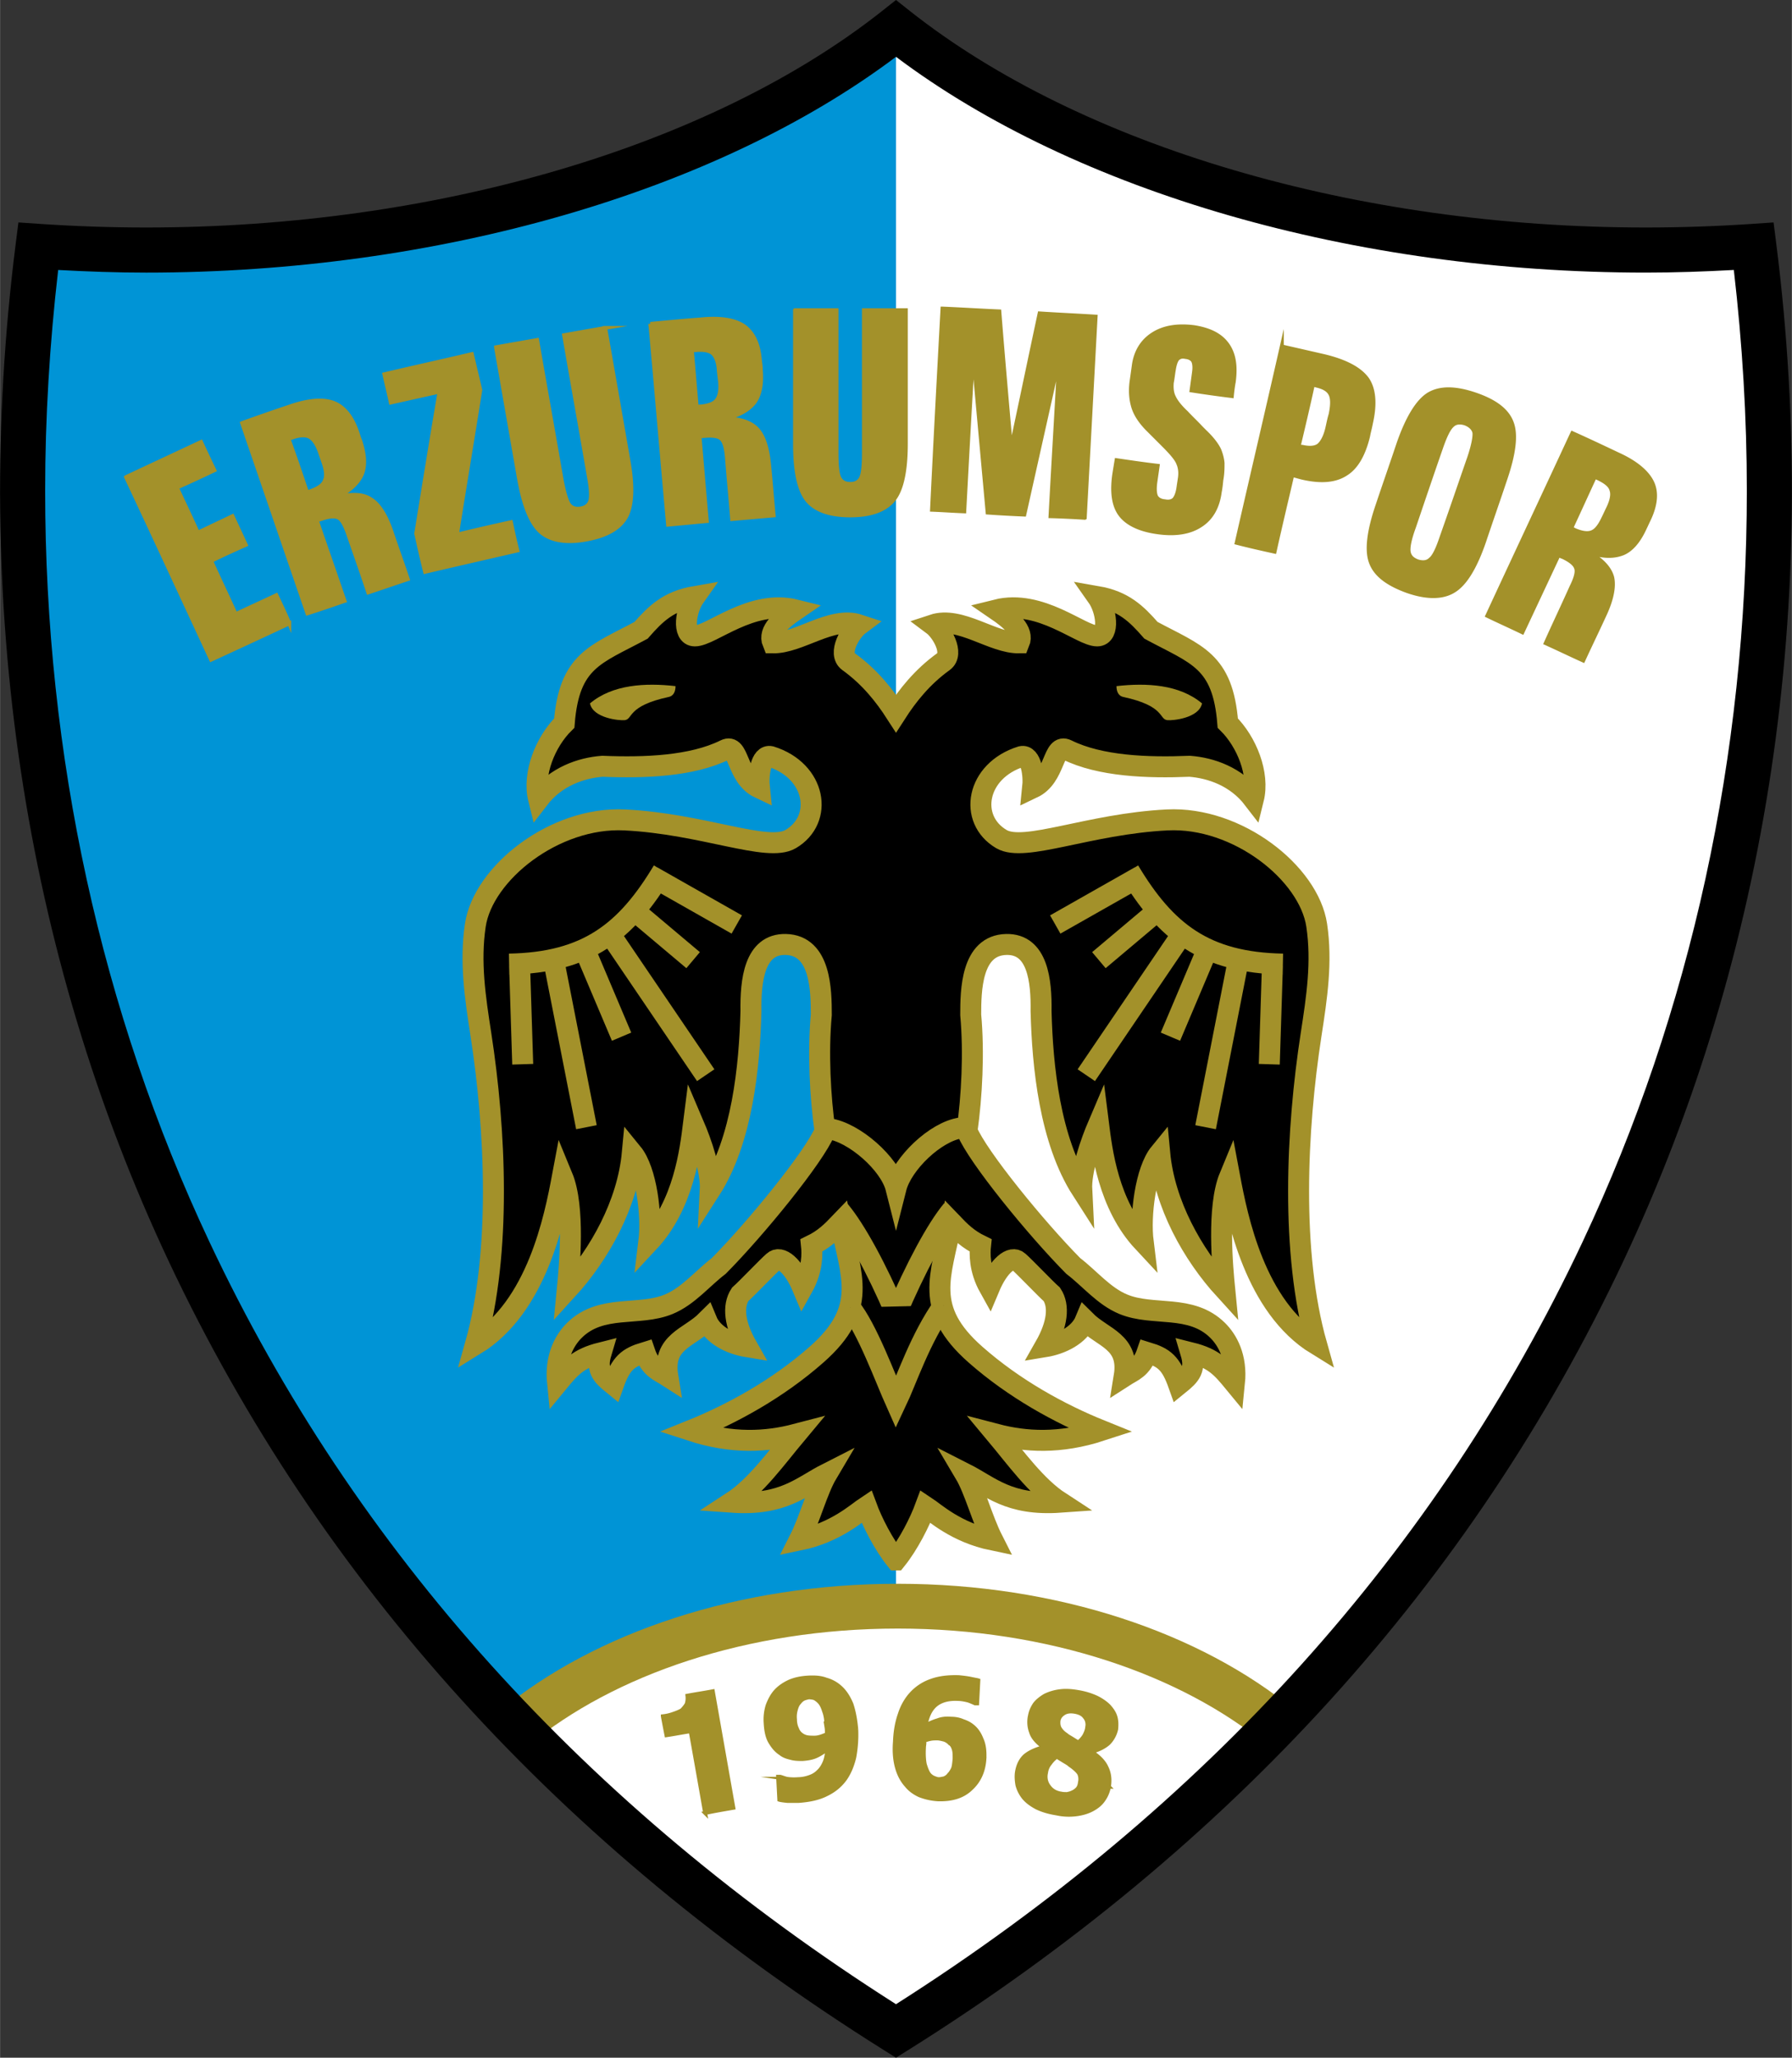
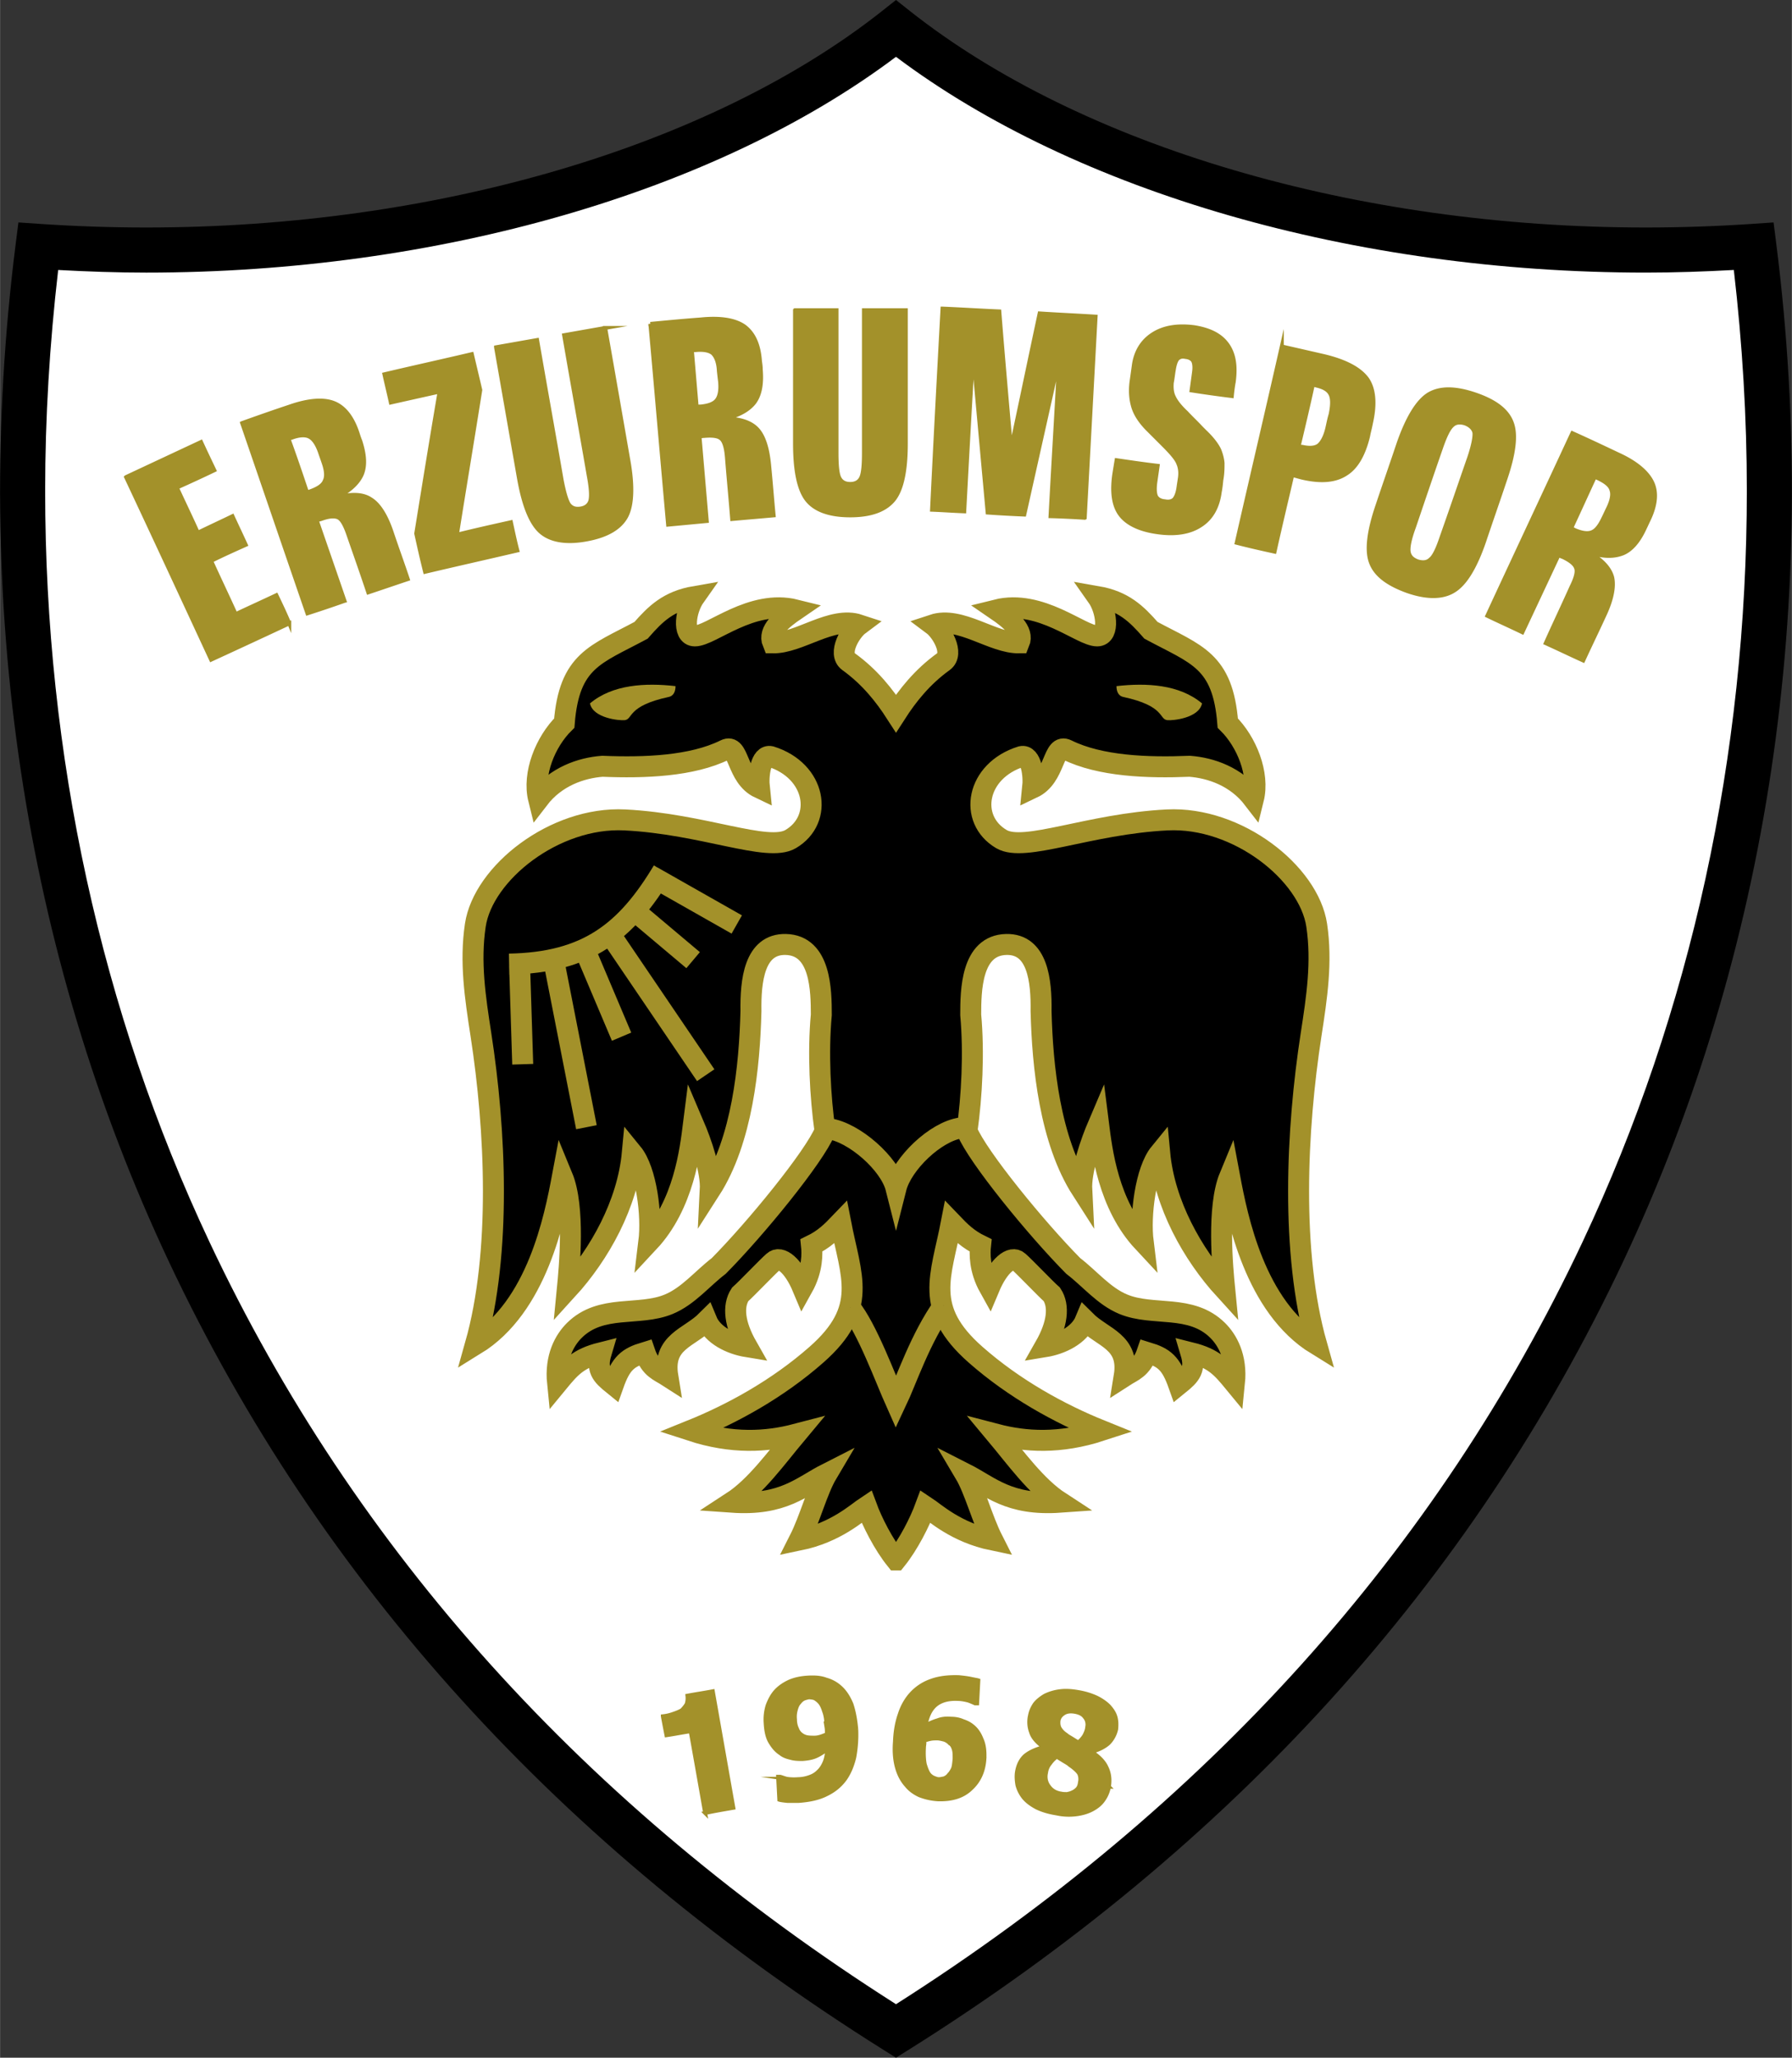
<svg xmlns="http://www.w3.org/2000/svg" width="2178" height="2500" viewBox="0 0 183.485 210.629">
  <rect x="0" y="0" width="183.485" height="210.629" fill="#333333" stroke="none" />
  <path d="M91.743 207.905C25.05 166.114-5.292 97.868 3.895 25.219c3.633.246 7.325.377 11.068.377 31.443 0 59.407-8.932 76.779-22.654 17.373 13.721 45.337 22.654 76.78 22.654 3.744 0 7.436-.131 11.068-.377 9.188 72.649-21.155 140.895-87.847 182.686z" fill="#fff" />
-   <path d="M53.041 176.512C13.997 135.734-3.238 81.629 3.895 25.219c3.633.246 7.325.377 11.068.377 31.443 0 59.407-8.932 76.779-22.654v161.465c-15.877.001-29.535 4.527-38.701 12.105z" fill="#0094d6" />
-   <path d="M52.687 176.864c9.167-7.578 23.355-12.456 39.232-12.456 15.878 0 30.065 4.878 39.232 12.456" fill="none" stroke="#a3912a" stroke-width="4.585" stroke-miterlimit="1" />
  <path d="M91.743 159.674c-1.286-1.595-2.435-3.876-3.024-5.47-.964.635-3.124 2.665-6.883 3.441 1.082-2.132 1.845-5.108 2.861-6.82-2.631 1.333-4.473 3.316-9.768 2.943 2.452-1.593 4.551-4.531 6.583-6.963-3.012.789-6.531 1.016-10.789-.375 4.244-1.711 8.89-4.255 12.88-7.769 5.354-4.716 3.534-8.007 2.468-13.532-.946.989-1.714 1.734-2.984 2.352.083.789.147 2.432-.906 4.317-.932-2.224-2.25-3.351-2.996-2.654-.64.56-2.762 2.792-3.402 3.353-.781 1.191-.593 3.047.723 5.358-1.715-.28-3.535-1.188-4.148-2.674-1.804 1.8-4.562 2.12-3.98 5.709-.85-.548-1.778-.785-2.348-2.456-1.766.536-2.443 1.09-3.229 3.305-1.233-.996-1.76-1.557-1.247-3.275-2.38.595-3.142 1.492-4.47 3.105-.272-2.659.73-4.409 1.729-5.396 2.743-2.711 6.586-1.404 9.65-2.667 2.005-.828 3.421-2.616 5.132-3.925 3.788-3.825 9.777-11.155 10.877-13.812-.494-3.505-.735-8.025-.378-11.896-.007-2.434-.035-7.122-3.651-7.197-3.213-.066-3.604 3.719-3.554 6.838-.145 5.637-.89 13.197-4.166 18.293.099-1.95-.885-4.794-1.72-6.745-.343 2.721-.989 8.244-4.572 12.08.342-2.772-.243-7.341-1.69-9.109-.488 5.212-3.334 10.329-6.66 13.973.221-2.261.802-8.42-.5-11.568-.802 4.267-2.595 13.318-8.907 17.197 2.656-9.409 2.072-21.973.562-31.738-.59-3.813-1.134-7.422-.573-11.184.795-5.336 8.104-11.143 15.303-10.785 8.042.399 14.614 3.353 16.983 1.963 3.437-2.017 2.597-7.002-2.039-8.45-1.031-.23-1.299 1.921-1.16 3.218-2.402-1.138-2.031-4.634-3.518-3.899-3.389 1.675-8.241 1.855-12.562 1.676-2.177.171-4.758 1.041-6.529 3.35-.634-2.556.686-5.855 2.631-7.771.51-6.43 3.203-6.992 7.862-9.496 1.5-1.712 2.812-2.993 5.517-3.461-.964 1.361-1.333 4.027-.011 4.034 1.661.01 5.783-3.799 10.328-2.663-1.415.967-2.856 2.139-2.343 3.375 2.72.045 6.028-2.777 8.846-1.843-.9.67-2.238 2.935-1.084 3.767 2.191 1.578 3.688 3.489 4.855 5.301 1.167-1.812 2.665-3.723 4.855-5.301 1.154-.832-.184-3.097-1.084-3.767 2.818-.934 6.126 1.888 8.846 1.843.514-1.237-.927-2.409-2.342-3.375 4.546-1.136 8.668 2.673 10.329 2.663 1.321-.007.953-2.673-.011-4.034 2.705.468 4.016 1.749 5.517 3.461 4.658 2.504 7.351 3.066 7.862 9.496 1.945 1.917 3.264 5.216 2.63 7.771-1.771-2.309-4.352-3.179-6.528-3.35-4.321.18-9.172-.001-12.562-1.676-1.488-.734-1.117 2.761-3.519 3.899.139-1.297-.129-3.448-1.161-3.218-4.636 1.448-5.476 6.433-2.038 8.45 2.368 1.39 8.94-1.564 16.982-1.963 7.198-.358 14.508 5.449 15.303 10.785.561 3.762.017 7.371-.574 11.184-1.509 9.766-2.094 22.33.562 31.738-6.312-3.879-8.104-12.931-8.906-17.197-1.303 3.148-.722 9.307-.5 11.568-3.326-3.644-6.173-8.76-6.66-13.973-1.446 1.768-2.031 6.336-1.69 9.109-3.583-3.836-4.228-9.358-4.572-12.08-.834 1.951-1.819 4.795-1.72 6.745-3.275-5.097-4.021-12.657-4.166-18.293.049-3.119-.341-6.904-3.554-6.838-3.617.075-3.645 4.763-3.651 7.197.356 3.87.116 8.39-.379 11.896 1.101 2.657 7.09 9.988 10.877 13.812 1.711 1.309 3.127 3.097 5.133 3.925 3.064 1.264 6.907-.043 9.65 2.667 1 .988 2.001 2.737 1.729 5.396-1.328-1.613-2.09-2.511-4.47-3.105.512 1.718-.014 2.279-1.247 3.275-.787-2.215-1.464-2.769-3.229-3.305-.569 1.671-1.497 1.907-2.348 2.456.582-3.589-2.176-3.91-3.979-5.709-.615 1.485-2.435 2.394-4.149 2.674 1.316-2.311 1.505-4.167.723-5.358-.639-.561-2.762-2.793-3.402-3.353-.747-.697-2.064.431-2.997 2.654-1.052-1.885-.988-3.528-.905-4.317-1.271-.618-2.039-1.363-2.984-2.352-1.065 5.525-2.886 8.816 2.468 13.532 3.99 3.514 8.637 6.058 12.88 7.769-4.258 1.391-7.775 1.164-10.789.375 2.032 2.432 4.131 5.37 6.583 6.963-5.294.373-7.137-1.61-9.768-2.943 1.017 1.712 1.779 4.688 2.861 6.82-3.759-.776-5.919-2.806-6.883-3.441-.587 1.594-1.736 3.875-3.022 5.47z" stroke="#a3912a" stroke-width="2.147" stroke-miterlimit="20" />
  <path d="M60.405 72.001c2.313-1.944 5.682-2.121 8.761-1.769 0 .717-.328 1.029-.678 1.104-4.351.934-3.643 2.296-4.542 2.382-.539.051-3.225-.2-3.541-1.717zm62.675 0c-2.313-1.944-5.682-2.121-8.761-1.769 0 .718.328 1.029.678 1.104 4.351.934 3.643 2.296 4.542 2.382.54.052 3.225-.199 3.541-1.717z" fill="#a3912a" />
-   <path d="M97.496 123.854c-1.623 1.94-3.749 5.944-5.753 10.622-2.004-4.679-4.149-8.616-5.773-10.556M131.358 98.686c-8.004-.145-11.996-3.312-15.741-9.549M130.287 98.862l-.32 10.076M126.771 98.427l-3.327 16.955M123.472 97.549l-3.627 8.567M120.938 95.754l-9.709 14.304M116.709 89.722l-8.66 4.91M118.411 93.321l-5.893 4.962" stroke="#a3912a" stroke-width="2.147" stroke-miterlimit="20" />
  <path d="M96.628 133.611c-2.409 3.373-3.812 7.674-4.885 9.935-1.074-2.404-2.96-7.572-4.702-9.704M98.397 115.455c-2.603.359-6.018 3.652-6.654 6.164-.636-2.513-4.294-5.725-6.896-6.084M52.127 98.685c8.004-.144 11.996-3.312 15.742-9.549M53.199 98.862l.32 10.075M56.714 98.426l3.328 16.955M60.013 97.548l3.628 8.568M62.547 95.753l9.71 14.305M66.776 89.721l8.661 4.91M65.074 93.32l5.894 4.962" stroke="#a3912a" stroke-width="2.147" stroke-miterlimit="20" />
  <path d="M90.312 1.131C72.747 15.005 44.579 23.288 14.963 23.288c-3.603 0-7.274-.125-10.912-.372l-2.173-.147-.274 2.161c-4.625 36.574.794 72.602 15.671 104.188 15.453 32.807 40.095 59.972 73.242 80.743l1.225.768 1.226-.768c33.147-20.771 57.789-47.937 73.241-80.743 14.877-31.586 20.296-67.613 15.671-104.188l-.273-2.161-2.173.147c-3.638.246-7.31.372-10.913.372-29.615 0-57.783-8.283-75.35-22.157L91.742 0l-1.43 1.131zm1.43 4.685c18.42 13.846 46.929 22.088 76.78 22.088 2.979 0 6-.105 9.014-.27.875 7.571 1.332 15.115 1.332 22.593 0 27.062-5.697 53.276-16.834 76.923-14.876 31.583-38.531 57.812-70.291 78.002-31.759-20.19-55.415-46.419-70.291-78.002C10.314 103.504 4.616 77.29 4.616 50.226c0-7.477.458-15.021 1.333-22.591 3.015.165 6.035.27 9.014.27 29.852 0 58.36-8.243 76.779-22.089z" />
  <path d="M72.2 185.582c-.495-2.806-.991-5.612-1.486-8.376-.825.124-1.65.289-2.476.412-.124-.619-.248-1.279-.371-1.939a4.484 4.484 0 0 0 1.072-.248c.372-.124.66-.247.867-.371.207-.207.371-.413.495-.619.083-.248.124-.537.083-.867.867-.165 1.733-.289 2.6-.454.701 3.961 1.403 7.963 2.105 11.925-.95.165-1.94.33-2.889.537zm12.42-8.83c0-.661-.082-1.197-.248-1.61-.123-.413-.288-.743-.495-.949a1.955 1.955 0 0 0-.495-.372 2.455 2.455 0 0 0-.578-.082c-.165.041-.372.082-.537.165-.165.083-.289.206-.454.413-.124.124-.248.371-.33.701-.083.289-.124.619-.083.991 0 .372.083.701.207.949.083.248.248.454.413.578.206.165.412.247.619.289.248.042.495.042.743.042s.454-.042.702-.124c.248-.082.413-.165.577-.206v-.289c0-.084 0-.249-.041-.496zm3.054.288a12.569 12.569 0 0 1-.206 2.847c-.207.866-.537 1.651-.99 2.27-.496.661-1.115 1.156-1.898 1.527-.743.372-1.65.578-2.806.661h-1.155c-.413-.042-.702-.083-.825-.124l-.124-2.352h.207c.165.041.372.124.66.207a5.04 5.04 0 0 0 1.156.041 3.6 3.6 0 0 0 1.155-.206c.372-.124.661-.288.908-.537.289-.248.496-.578.661-.948.165-.372.247-.826.289-1.362-.413.289-.784.537-1.155.702-.372.165-.825.248-1.362.289-.413 0-.825 0-1.238-.124-.371-.083-.743-.207-1.032-.454-.454-.289-.784-.702-1.073-1.197-.289-.496-.413-1.156-.454-1.939a4.865 4.865 0 0 1 .206-1.774c.207-.536.454-1.032.826-1.444.371-.413.866-.743 1.402-.991.578-.248 1.197-.371 1.898-.413.702-.042 1.32 0 1.857.207a3.535 3.535 0 0 1 1.485.825c.454.412.825.99 1.114 1.692.246.741.411 1.607.494 2.597zm22.901 5.447c.082-.372.041-.701-.083-.949-.125-.206-.455-.537-.949-.867-.124-.124-.33-.247-.619-.413-.248-.165-.496-.289-.702-.454a2.808 2.808 0 0 0-.701.701 1.814 1.814 0 0 0-.413.949c-.124.536 0 1.031.289 1.403.289.412.702.659 1.279.742.165.041.372.041.578.041.206-.041.372-.082.536-.165.206-.083.372-.206.496-.33.165-.163.247-.369.289-.658zm.743-5.653c.083-.413 0-.784-.248-1.073-.206-.289-.537-.454-.99-.536-.454-.083-.825-.041-1.114.124-.33.207-.495.413-.577.743-.042.33 0 .619.123.825.125.206.331.454.661.66.125.124.289.206.495.33.207.124.454.289.743.454a3.14 3.14 0 0 0 .619-.701c.123-.249.246-.496.288-.826zm2.228 6.065a3.333 3.333 0 0 1-.578 1.362c-.289.413-.66.702-1.115.949-.453.248-.99.412-1.609.495a5.86 5.86 0 0 1-2.063-.083c-.784-.123-1.485-.33-2.063-.619-.536-.289-.99-.619-1.32-1.032a3.496 3.496 0 0 1-.619-1.237c-.083-.454-.124-.949-.041-1.403.123-.702.412-1.238.825-1.61.454-.371 1.072-.66 1.857-.866v-.042c-.619-.454-1.074-.949-1.238-1.485a2.95 2.95 0 0 1-.124-1.692c.083-.454.248-.825.496-1.196.248-.331.619-.62 1.031-.867a4.746 4.746 0 0 1 1.526-.454c.578-.083 1.197-.042 1.899.082.743.124 1.361.33 1.898.578.495.248.908.537 1.238.867.289.33.536.66.66 1.073.124.412.124.825.083 1.279a2.932 2.932 0 0 1-.784 1.444c-.413.371-.991.66-1.692.866v.042c.702.454 1.238.99 1.485 1.568.289.579.371 1.239.248 1.981zm-16.381-1.238c.165-.164.289-.371.412-.618.083-.207.125-.537.166-1.032 0-.372 0-.702-.083-.949-.083-.289-.206-.495-.412-.619a1.41 1.41 0 0 0-.578-.372c-.206-.042-.453-.124-.702-.124-.206 0-.454 0-.66.042-.248.041-.454.124-.66.165v.289c0 .124-.042.289-.042.454-.041.701 0 1.279.083 1.691.124.413.248.743.413.99a1.3 1.3 0 0 0 .454.372c.206.082.372.165.578.165.165 0 .33-.041.536-.083.205-.081.371-.205.495-.371zm3.631-1.608c-.083 1.238-.537 2.269-1.404 3.054-.825.784-1.939 1.114-3.342 1.072a6.214 6.214 0 0 1-1.898-.412c-.536-.249-.99-.578-1.32-.991-.454-.495-.784-1.115-.991-1.857-.206-.743-.289-1.609-.206-2.641.041-1.073.206-1.981.495-2.806.248-.784.66-1.527 1.196-2.104a4.941 4.941 0 0 1 2.022-1.32c.784-.289 1.774-.412 2.846-.372.372.042.785.083 1.197.166.372.083.66.124.785.165l-.125 2.353h-.206a7.571 7.571 0 0 0-.702-.29c-.33-.082-.701-.165-1.113-.165-.908-.042-1.692.165-2.229.619-.536.454-.866 1.155-1.031 2.105a5.353 5.353 0 0 1 1.238-.537c.413-.165.866-.206 1.362-.165.454 0 .866.083 1.238.248.372.123.701.289.99.536.412.33.701.784.908 1.32.248.536.331 1.196.29 2.022zm25.542-141.038a18.965 18.965 0 0 0-.207 1.527 127.272 127.272 0 0 1-4.125-.578c.082-.578.164-1.197.247-1.815.083-.536.042-.949-.083-1.197-.123-.206-.371-.371-.784-.413-.371-.082-.619 0-.825.207-.165.206-.289.578-.371 1.114-.083.454-.124.908-.207 1.32-.042.537 0 1.032.207 1.444.206.454.619.991 1.279 1.609.495.536 1.031 1.032 1.526 1.568l.371.372c.743.702 1.238 1.361 1.486 1.898.165.413.289.867.33 1.321 0 .495 0 1.072-.123 1.732-.042.413-.083.826-.166 1.238-.206 1.568-.867 2.723-1.98 3.425-1.074.702-2.518.949-4.333.702-1.857-.248-3.136-.867-3.837-1.774-.702-.908-.908-2.27-.661-4.085.083-.536.165-1.032.247-1.527 1.403.207 2.807.414 4.209.578l-.248 1.733c-.083.66-.041 1.114.083 1.403.165.289.453.454.908.495.412.083.742 0 .949-.206.206-.248.371-.661.453-1.321.042-.289.083-.537.125-.825.083-.536.041-1.073-.166-1.527-.165-.454-.702-1.073-1.527-1.898l-1.567-1.567c-.743-.743-1.238-1.485-1.486-2.228-.248-.785-.33-1.651-.206-2.642.083-.577.166-1.155.248-1.774.207-1.362.866-2.435 1.981-3.136 1.114-.702 2.517-.908 4.167-.702 1.568.248 2.682.784 3.384 1.733s.908 2.186.702 3.796zm-29.834-7.428c1.939.082 3.878.206 5.818.289.371 4.663.784 9.325 1.197 14.029.99-4.621 1.939-9.202 2.93-13.823 1.898.124 3.796.207 5.735.33l-1.114 20.591a93.536 93.536 0 0 0-3.507-.165c.289-5.406.619-10.811.908-16.216-1.197 5.364-2.394 10.687-3.59 16.051a129.397 129.397 0 0 1-3.755-.207c-.495-5.405-.99-10.852-1.485-16.299-.33 5.405-.619 10.77-.908 16.175-1.114-.041-2.228-.124-3.302-.165.33-6.849.702-13.74 1.073-20.59zm-15.103.165h4.25v14.607c0 1.279.083 2.146.289 2.558.207.413.578.619 1.114.619s.908-.206 1.114-.619c.207-.413.289-1.279.289-2.558V31.752h4.292V45.41c0 2.764-.413 4.704-1.238 5.735-.867 1.073-2.352 1.609-4.457 1.609s-3.59-.536-4.415-1.568c-.825-1.031-1.238-2.971-1.238-5.776V31.752zm-30.616 3.796l4.208-.743c.825 4.787 1.692 9.573 2.517 14.36.248 1.279.495 2.104.743 2.476.289.371.66.495 1.197.413.537-.083.867-.372.99-.785.124-.454.083-1.279-.165-2.6-.825-4.786-1.692-9.573-2.517-14.359l4.209-.743a8593.44 8593.44 0 0 1 2.352 13.452c.495 2.723.412 4.704-.207 5.859-.66 1.197-2.022 1.98-4.126 2.352-2.063.371-3.631.083-4.622-.784-.991-.867-1.733-2.682-2.229-5.488-.783-4.455-1.567-8.953-2.35-13.41zm-11.431 2.765c2.971-.701 5.983-1.362 8.954-2.063.289 1.238.578 2.435.866 3.672-.784 4.952-1.609 9.862-2.393 14.813 1.815-.454 3.672-.866 5.529-1.279.206.949.413 1.939.66 2.888-3.177.743-6.313 1.444-9.449 2.187-.33-1.32-.619-2.599-.908-3.92.784-4.828 1.568-9.697 2.393-14.524-1.691.372-3.342.743-4.993 1.114-.205-.948-.452-1.939-.659-2.888zm-26.45 10.522l7.675-3.59c.454.99.908 1.939 1.362 2.888a159.77 159.77 0 0 1-3.837 1.774c.701 1.526 1.444 3.054 2.146 4.621 1.196-.578 2.352-1.114 3.548-1.691.454.99.908 1.939 1.361 2.929-1.197.537-2.394 1.073-3.548 1.65.825 1.816 1.692 3.631 2.517 5.447 1.402-.661 2.765-1.279 4.167-1.94.454.949.908 1.899 1.32 2.889a1504.308 1504.308 0 0 1-8.005 3.714c-2.887-6.23-5.776-12.46-8.706-18.691zm11.885-5.529c1.609-.578 3.26-1.155 4.869-1.691 1.898-.661 3.424-.784 4.498-.372 1.073.413 1.898 1.444 2.435 3.054.082.247.165.536.289.825.454 1.403.537 2.518.165 3.425-.372.866-1.197 1.65-2.517 2.352 1.485-.371 2.641-.329 3.425.207.825.495 1.567 1.65 2.146 3.383.536 1.609 1.114 3.177 1.65 4.787-1.362.454-2.682.907-4.044 1.361-.66-1.98-1.361-3.961-2.063-5.983-.33-.949-.661-1.527-1.032-1.691-.371-.166-.949-.124-1.733.165-.165.042-.289.083-.454.124.949 2.765 1.898 5.488 2.847 8.252a131.26 131.26 0 0 1-3.796 1.279c-2.229-6.479-4.458-12.999-6.685-19.477zm4.745 1.609c.66 1.815 1.279 3.631 1.898 5.488l.371-.124c.784-.289 1.279-.618 1.445-1.072.206-.414.165-1.032-.124-1.857-.124-.372-.248-.702-.371-1.073-.289-.826-.66-1.362-1.073-1.568-.371-.206-.99-.206-1.774.083-.125.04-.248.082-.372.123zm37.054-11.76c1.733-.165 3.466-.33 5.158-.454 2.022-.206 3.507.042 4.456.702.95.701 1.486 1.856 1.61 3.548.041.289.083.578.083.867.123 1.486-.083 2.599-.661 3.383-.578.743-1.568 1.321-3.012 1.651 1.526 0 2.64.372 3.301 1.072.661.702 1.073 1.94 1.238 3.797.165 1.65.289 3.342.454 5.034-1.403.124-2.847.248-4.25.372-.165-2.104-.371-4.209-.536-6.313-.083-1.032-.289-1.692-.619-1.939-.289-.248-.866-.331-1.733-.248-.165 0-.289.041-.454.041l.743 8.665-3.961.372c-.62-6.851-1.198-13.7-1.817-20.55zm4.25 2.682c.166 1.939.33 3.878.495 5.818.124-.041.289-.041.413-.041.825-.083 1.362-.289 1.651-.661.288-.372.412-.99.33-1.898-.042-.33-.083-.701-.124-1.072-.042-.908-.289-1.485-.619-1.815-.33-.289-.949-.413-1.774-.33l-.372-.001zm79.597 11.017c.413-1.238.578-2.104.536-2.558-.082-.413-.412-.743-.949-.95-.537-.165-.99-.123-1.32.207-.372.33-.744 1.114-1.156 2.311-.949 2.723-1.856 5.405-2.765 8.087-.455 1.238-.619 2.104-.537 2.558.082.454.371.744.908.949.537.165.99.124 1.32-.206.372-.29.744-1.073 1.155-2.312.951-2.68 1.859-5.362 2.808-8.086zm3.672 2.27c-.702 2.105-1.443 4.209-2.146 6.313-.908 2.641-1.939 4.333-3.095 5.034-1.114.702-2.723.743-4.745.042-2.063-.743-3.301-1.692-3.756-2.971-.453-1.238-.206-3.219.702-5.859.702-2.104 1.444-4.209 2.146-6.313.908-2.6 1.939-4.292 3.054-4.993 1.155-.702 2.724-.702 4.787 0s3.301 1.651 3.755 2.93c.454 1.236.206 3.176-.702 5.817zm6.891-4.787c1.568.702 3.137 1.444 4.705 2.187 1.815.825 2.971 1.815 3.466 2.847.496 1.032.372 2.353-.371 3.879-.124.248-.248.536-.371.784-.619 1.362-1.362 2.229-2.229 2.6-.908.371-2.021.371-3.466-.083 1.32.784 2.105 1.61 2.352 2.558.206.949-.042 2.27-.825 3.92-.702 1.526-1.445 3.053-2.146 4.58-1.278-.578-2.558-1.197-3.837-1.774.867-1.939 1.775-3.837 2.641-5.777.454-.908.619-1.568.454-1.939-.124-.372-.577-.743-1.362-1.114a1.305 1.305 0 0 1-.412-.206l-3.714 7.922c-1.197-.578-2.393-1.113-3.59-1.691 2.888-6.231 5.817-12.461 8.705-18.693zm2.312 4.456c-.826 1.775-1.609 3.508-2.434 5.282.082.041.206.083.33.165.742.33 1.361.413 1.774.248.454-.165.825-.661 1.197-1.444.165-.33.33-.702.495-1.032.372-.784.495-1.403.33-1.857-.124-.454-.578-.825-1.362-1.196-.083-.042-.207-.083-.33-.166zm-32.062-13.327l4.333.991c2.229.536 3.673 1.32 4.416 2.351.701 1.032.825 2.559.371 4.539-.082.454-.206.867-.288 1.321-.454 1.857-1.197 3.178-2.269 3.837-1.074.702-2.518.826-4.375.413-.372-.082-.743-.206-1.114-.289-.619 2.641-1.238 5.241-1.816 7.84-1.32-.289-2.6-.578-3.878-.908 1.525-6.685 3.093-13.369 4.62-20.095zm3.177 3.919c-.455 2.104-.949 4.168-1.445 6.272.124.042.248.082.372.082.742.166 1.32.125 1.691-.165.372-.33.702-.949.908-1.939.083-.371.165-.784.289-1.197.206-.949.206-1.65 0-2.063-.207-.454-.702-.743-1.444-.908-.124-.04-.247-.082-.371-.082z" fill="#a3912a" stroke="#a3912a" stroke-width=".401" stroke-miterlimit="20" />
</svg>